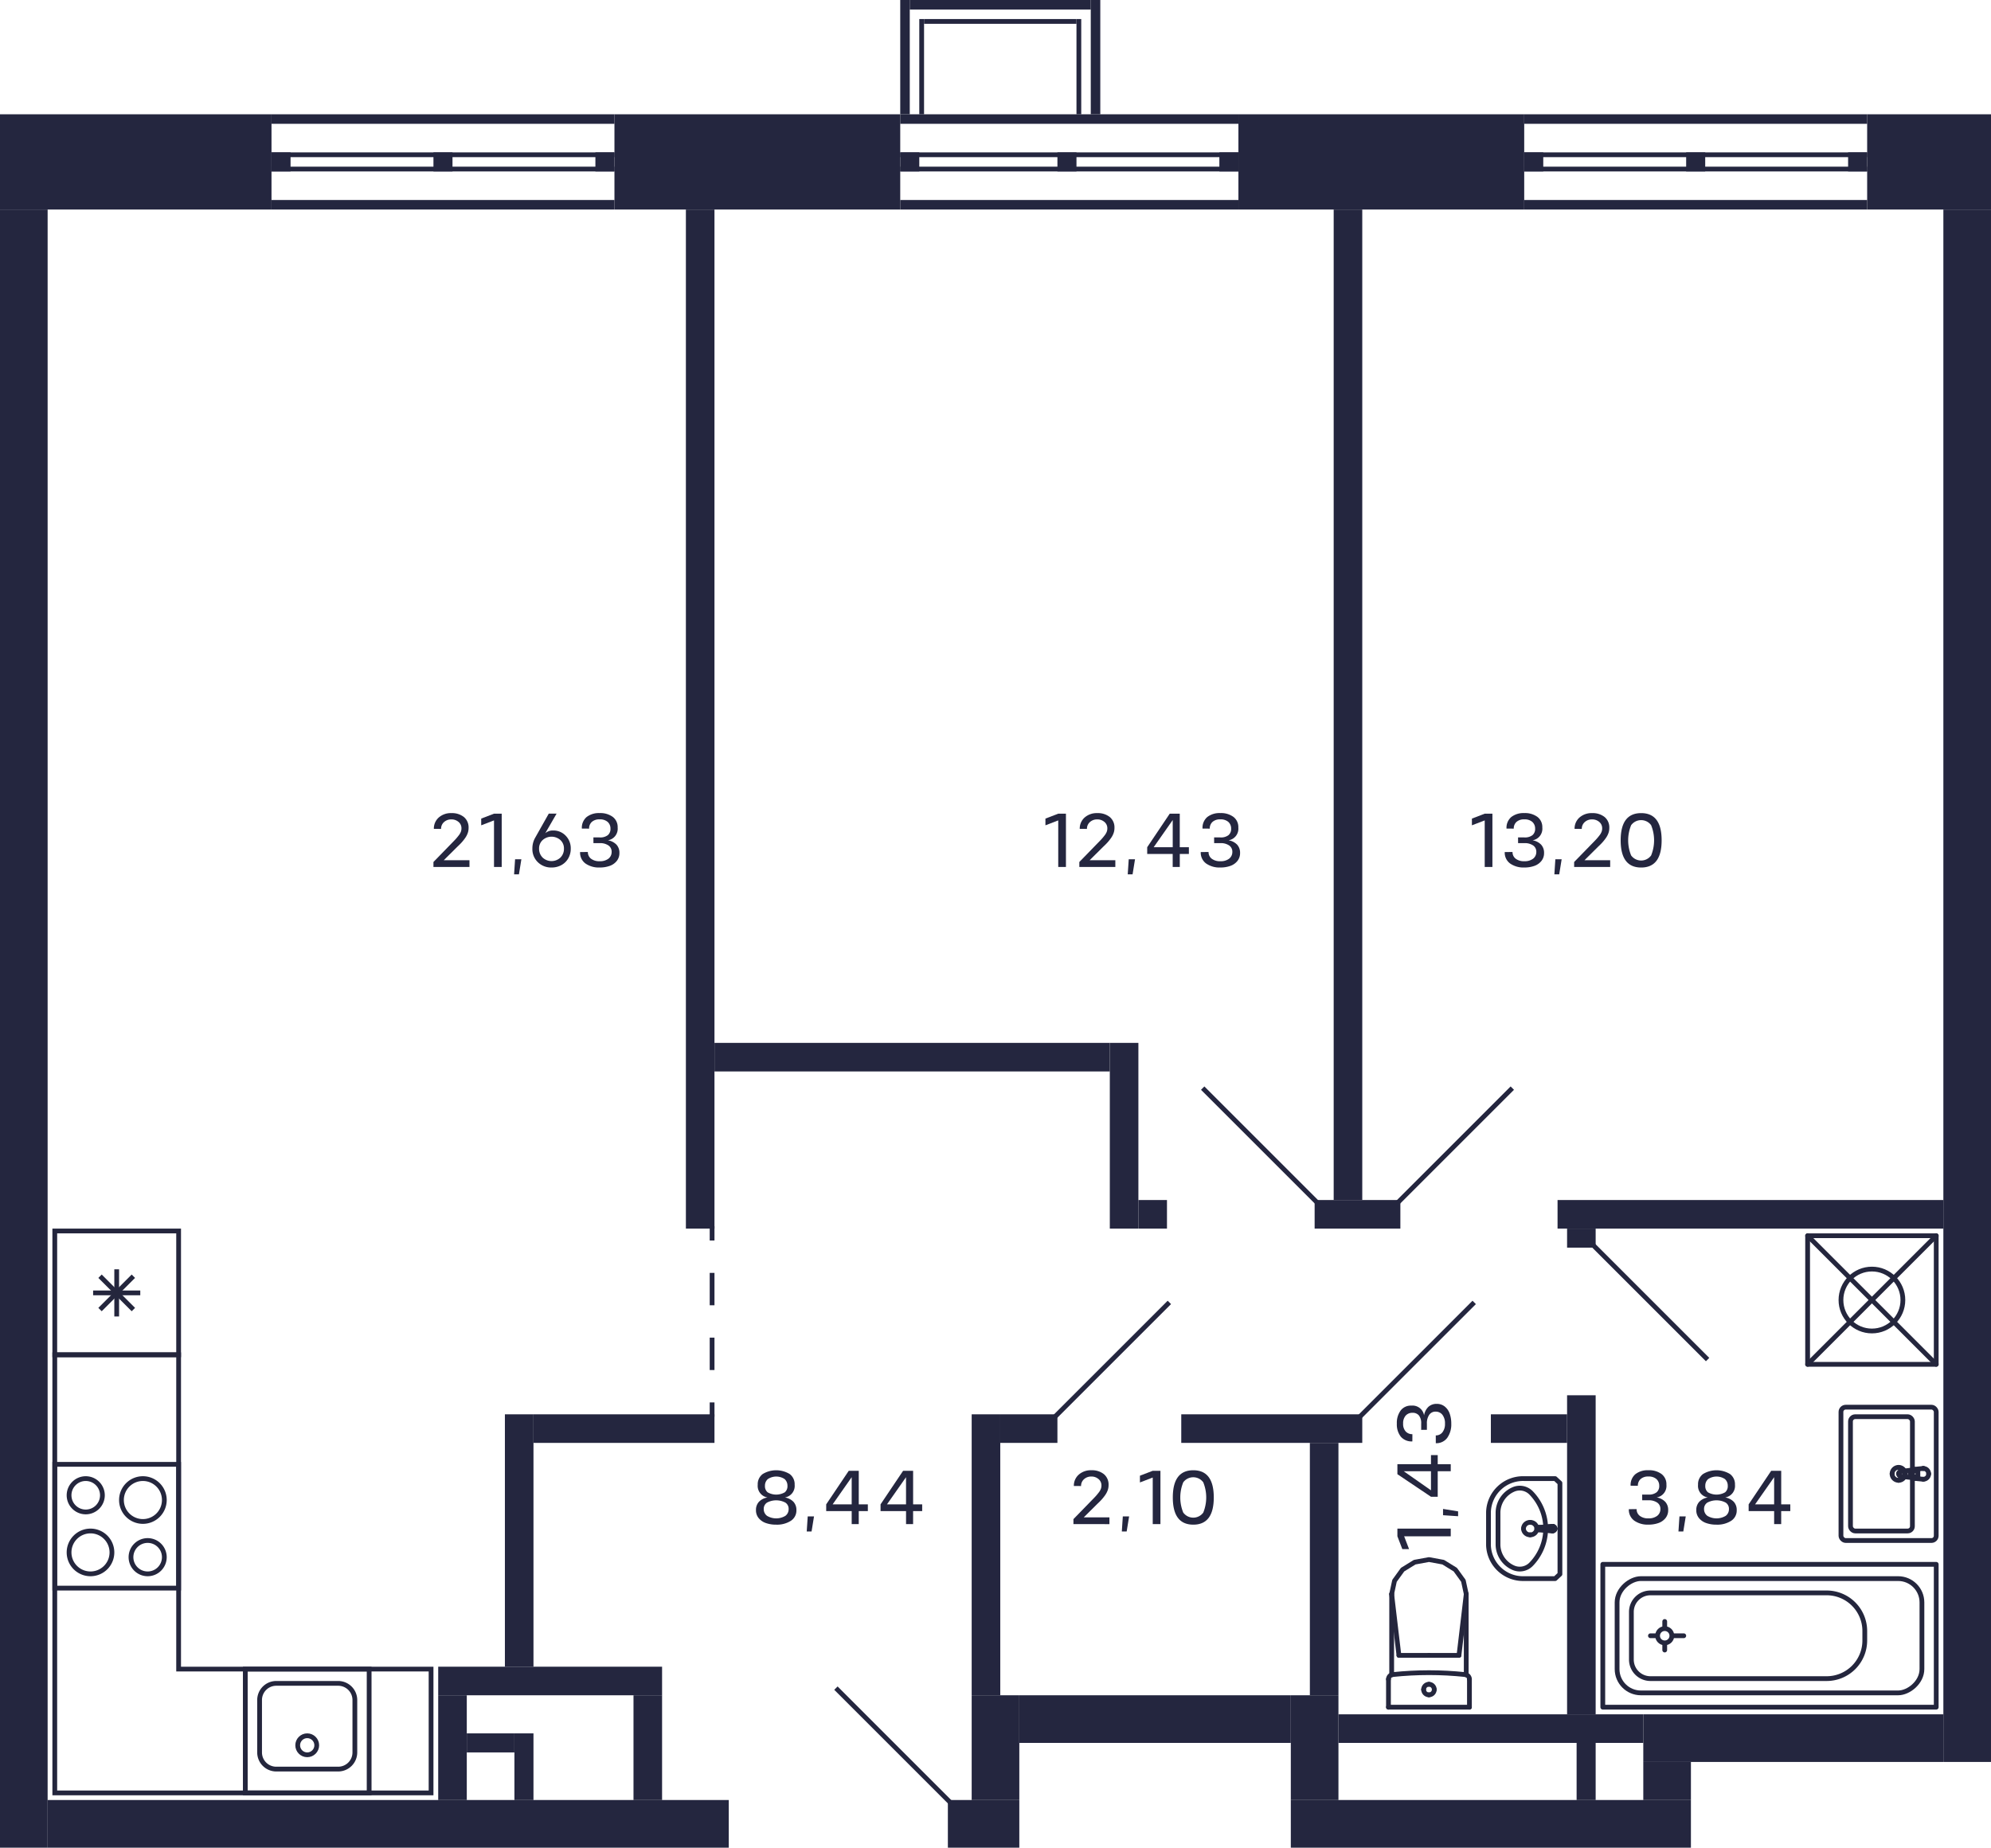
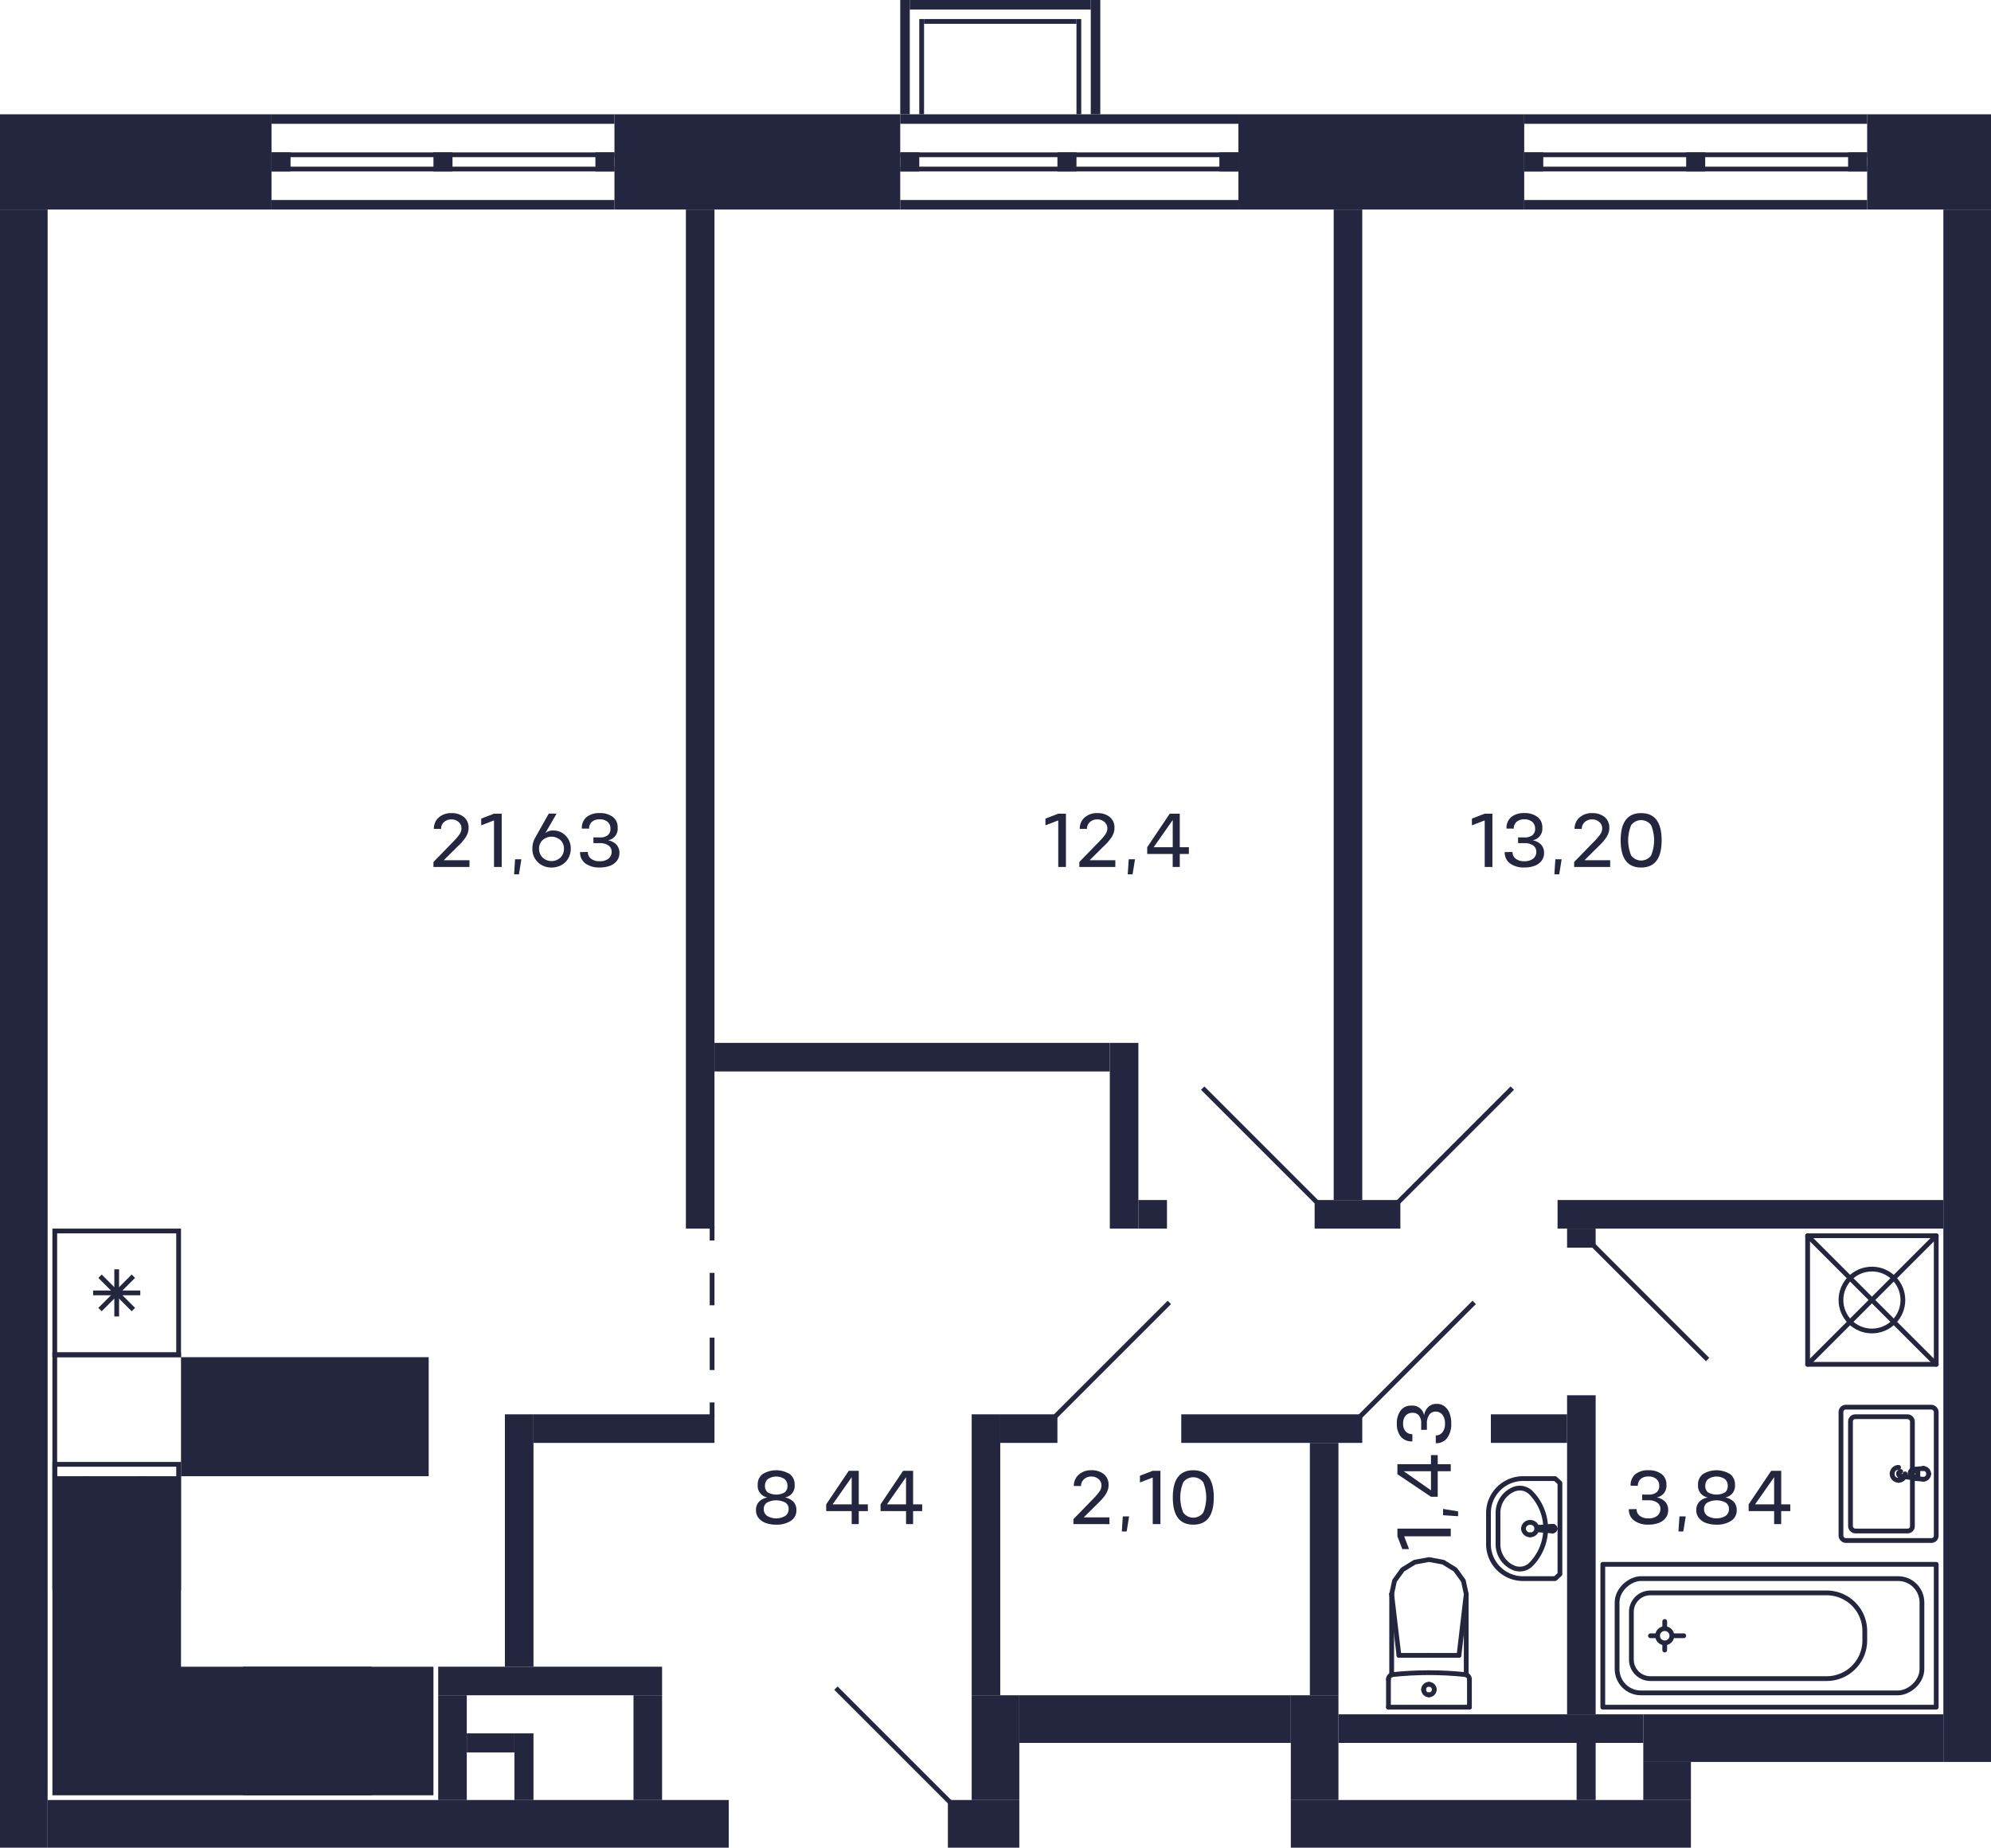
<svg xmlns="http://www.w3.org/2000/svg" width="418" height="388" viewBox="0 0 418 388">
  <title>C-2-1_25-28fl_9</title>
  <g id="Слой_2" data-name="Слой 2">
    <g id="C-2-1_25-28fl_9">
      <g id="sant">
        <g>
          <path d="M37,308v25H12V308H37m1-1H11v27H38V307Z" fill="#24263d" />
          <path d="M18,311a3,3,0,1,1-3,3,3,3,0,0,1,3-3m0-1a4,4,0,1,0,4,4,4,4,0,0,0-4-4Z" fill="#24263d" />
          <path d="M31,324a3,3,0,1,1-3,3,3,3,0,0,1,3-3m0-1a4,4,0,1,0,4,4,4,4,0,0,0-4-4Z" fill="#24263d" />
          <path d="M19,322a4,4,0,1,1-4,4,4,4,0,0,1,4-4m0-1a5,5,0,1,0,5,5,5,5,0,0,0-5-5Z" fill="#24263d" />
          <path d="M30,311a4,4,0,1,1-4,4,4,4,0,0,1,4-4m0-1a5,5,0,1,0,5,5,5,5,0,0,0-5-5Z" fill="#24263d" />
        </g>
        <g>
          <path d="M77,351v25H52V351H77m1-1H51v27H78V350Z" fill="#24263d" />
          <path d="M71,354a3,3,0,0,1,3,3v11a3,3,0,0,1-3,3H58a3,3,0,0,1-3-3V357a3,3,0,0,1,3-3H71m0-1H58a4,4,0,0,0-4,4v11a4,4,0,0,0,4,4H71a4,4,0,0,0,4-4V357a4,4,0,0,0-4-4Z" fill="#24263d" />
          <circle cx="64.5" cy="366.5" r="2" fill="none" stroke="#24263d" stroke-miterlimit="10" />
        </g>
-         <path d="M37,285v66H90v25H12V285H37m1-1H11v49h0v44H91V350H38V284Z" fill="#24263d" />
+         <path d="M37,285H90v25H12V285H37m1-1H11v49h0v44H91V350H38V284Z" fill="#24263d" />
        <g>
          <path d="M37,259v25H12V259H37m1-1H11v27H38V258Z" fill="#24263d" />
          <line x1="28" y1="268" x2="21" y2="275" fill="none" stroke="#24263d" stroke-miterlimit="10" />
          <line x1="28" y1="275" x2="21" y2="268" fill="none" stroke="#24263d" stroke-miterlimit="10" />
          <line x1="29.45" y1="271.5" x2="19.55" y2="271.5" fill="none" stroke="#24263d" stroke-miterlimit="10" />
          <line x1="24.5" y1="276.45" x2="24.5" y2="266.55" fill="none" stroke="#24263d" stroke-miterlimit="10" />
        </g>
        <g>
          <line x1="300" y1="347.617" x2="293.697" y2="347.617" fill="none" stroke="#24263d" stroke-linecap="round" stroke-linejoin="round" />
          <line x1="291.5" y1="358.5" x2="291.5" y2="352.635" fill="none" stroke="#24263d" stroke-linecap="round" stroke-linejoin="round" />
          <polyline points="292.174 334.729 292.769 331.963 294.466 329.617 297.005 328.05 300 327.5 302.995 328.05 305.534 329.617 307.231 331.963 307.826 334.729" fill="none" stroke="#24263d" stroke-linecap="round" stroke-linejoin="round" />
          <line x1="308.5" y1="358.5" x2="308.5" y2="352.635" fill="none" stroke="#24263d" stroke-linecap="round" stroke-linejoin="round" />
          <polyline points="291.5 352.635 291.516 352.455 291.565 352.282 291.645 352.12 291.752 351.976 291.884 351.853 292.036 351.756 292.203 351.689 292.379 351.653" fill="none" stroke="#24263d" stroke-linecap="round" stroke-linejoin="round" />
          <line x1="307.826" y1="351.698" x2="307.826" y2="334.729" fill="none" stroke="#24263d" stroke-linecap="round" stroke-linejoin="round" />
          <polyline points="292.379 351.653 294.279 351.478 296.182 351.353 298.088 351.278 299.996 351.252 301.903 351.277 303.809 351.352 305.712 351.477 307.612 351.652" fill="none" stroke="#24263d" stroke-linecap="round" stroke-linejoin="round" />
          <line x1="292.174" y1="334.75" x2="293.697" y2="347.617" fill="none" stroke="#24263d" stroke-linecap="round" stroke-linejoin="round" />
          <line x1="307.826" y1="334.75" x2="306.303" y2="347.617" fill="none" stroke="#24263d" stroke-linecap="round" stroke-linejoin="round" />
          <line x1="300" y1="347.617" x2="306.303" y2="347.617" fill="none" stroke="#24263d" stroke-linecap="round" stroke-linejoin="round" />
          <line x1="292.174" y1="351.689" x2="292.174" y2="334.729" fill="none" stroke="#24263d" stroke-linecap="round" stroke-linejoin="round" />
          <polyline points="307.612 351.652 307.79 351.687 307.958 351.753 308.112 351.85 308.245 351.972 308.354 352.117 308.434 352.28 308.483 352.454 308.5 352.635" fill="none" stroke="#24263d" stroke-linecap="round" stroke-linejoin="round" />
          <line x1="291.5" y1="358.5" x2="308.5" y2="358.5" fill="none" stroke="#24263d" stroke-linecap="round" stroke-linejoin="round" />
          <path d="M300,353.691a1.113,1.113,0,0,1,1.118,1.108" fill="none" stroke="#24263d" stroke-linecap="round" stroke-linejoin="round" />
          <path d="M298.882,354.8A1.113,1.113,0,0,1,300,353.691" fill="none" stroke="#24263d" stroke-linecap="round" stroke-linejoin="round" />
          <path d="M300,355.906a1.112,1.112,0,0,1-1.118-1.107" fill="none" stroke="#24263d" stroke-linecap="round" stroke-linejoin="round" />
          <path d="M301.118,354.8A1.112,1.112,0,0,1,300,355.906" fill="none" stroke="#24263d" stroke-linecap="round" stroke-linejoin="round" />
        </g>
        <g>
          <rect x="379.5" y="259.5" width="27" height="27" fill="none" stroke="#24263d" stroke-linecap="round" stroke-linejoin="round" transform="translate(786 546) rotate(180)" />
          <circle cx="393" cy="273" r="6.5" fill="none" stroke="#24263d" stroke-linecap="round" stroke-linejoin="round" />
          <line x1="406.5" y1="286.5" x2="379.5" y2="259.5" fill="none" stroke="#24263d" stroke-linecap="round" stroke-linejoin="round" />
          <line x1="406.5" y1="259.5" x2="379.5" y2="286.5" fill="none" stroke="#24263d" stroke-linecap="round" stroke-linejoin="round" />
        </g>
        <g>
          <circle cx="349.5" cy="343.5" r="1.5" fill="none" stroke="#24263d" stroke-linecap="round" stroke-linejoin="round" />
          <rect x="356.5" y="308.5" width="30" height="70" fill="none" stroke="#24263d" stroke-linecap="round" stroke-linejoin="round" transform="translate(715 -28) rotate(90)" />
          <line x1="347.5" y1="343.5" x2="346.5" y2="343.5" fill="none" stroke="#24263d" stroke-linecap="round" stroke-linejoin="round" />
          <line x1="351.5" y1="343.5" x2="353.5" y2="343.5" fill="none" stroke="#24263d" stroke-linecap="round" stroke-linejoin="round" />
          <line x1="349.5" y1="345.5" x2="349.5" y2="346.5" fill="none" stroke="#24263d" stroke-linecap="round" stroke-linejoin="round" />
          <line x1="349.5" y1="341.5" x2="349.5" y2="340.5" fill="none" stroke="#24263d" stroke-linecap="round" stroke-linejoin="round" />
          <rect x="359.5" y="311.5" width="24" height="64" rx="5" fill="none" stroke="#24263d" stroke-linecap="round" stroke-linejoin="round" transform="translate(715 -28) rotate(90)" />
          <path d="M366,319h2a8,8,0,0,1,8,8v37a4,4,0,0,1-4,4H362a4,4,0,0,1-4-4V327A8,8,0,0,1,366,319Z" transform="translate(710.5 -23.5) rotate(90)" fill="none" stroke="#24263d" stroke-linecap="round" stroke-linejoin="round" />
        </g>
        <g>
          <line x1="325.948" y1="321.472" x2="323.04" y2="321.23" fill="none" stroke="#24263d" stroke-linecap="round" stroke-linejoin="round" />
          <path d="M326.038,320.536a.538.538,0,0,0-.179,0" fill="none" stroke="#24263d" stroke-linecap="round" stroke-linejoin="round" />
          <path d="M326.446,321.083a.476.476,0,0,0-.408-.547" fill="none" stroke="#24263d" stroke-linecap="round" stroke-linejoin="round" />
          <path d="M325.859,321.464a.5.5,0,0,0,.587-.381" fill="none" stroke="#24263d" stroke-linecap="round" stroke-linejoin="round" />
          <path d="M319.85,321a1.356,1.356,0,0,0,1.4,1.307" fill="none" stroke="#24263d" stroke-linecap="round" stroke-linejoin="round" />
          <path d="M321.25,319.693a1.356,1.356,0,0,0-1.4,1.307" fill="none" stroke="#24263d" stroke-linecap="round" stroke-linejoin="round" />
          <path d="M322.65,321a1.356,1.356,0,0,0-1.4-1.307" fill="none" stroke="#24263d" stroke-linecap="round" stroke-linejoin="round" />
          <path d="M321.25,322.307a1.356,1.356,0,0,0,1.4-1.307" fill="none" stroke="#24263d" stroke-linecap="round" stroke-linejoin="round" />
          <path d="M322.882,321c0,.127.071.23.158.23" fill="none" stroke="#24263d" stroke-linecap="round" stroke-linejoin="round" />
          <path d="M323.04,320.77c-.087,0-.158.1-.158.23" fill="none" stroke="#24263d" stroke-linecap="round" stroke-linejoin="round" />
          <line x1="325.948" y1="320.528" x2="323.04" y2="320.77" fill="none" stroke="#24263d" stroke-linecap="round" stroke-linejoin="round" />
          <line x1="325.948" y1="320.528" x2="323.04" y2="320.77" fill="none" stroke="#24263d" stroke-linecap="round" stroke-linejoin="round" />
          <path d="M322.907,321.106a.26.26,0,0,0,.133.124" fill="none" stroke="#24263d" stroke-linecap="round" stroke-linejoin="round" />
          <path d="M323.04,320.77a.247.247,0,0,0-.133.336" fill="none" stroke="#24263d" stroke-linecap="round" stroke-linejoin="round" />
          <polyline points="323.04 321.23 325.859 321.464 325.948 321.472" fill="none" stroke="#24263d" stroke-linecap="round" stroke-linejoin="round" />
          <path d="M325.948,320.528a.535.535,0,0,0-.089.008" fill="none" stroke="#24263d" stroke-linecap="round" stroke-linejoin="round" />
          <path d="M326.454,321a.491.491,0,0,0-.506-.472" fill="none" stroke="#24263d" stroke-linecap="round" stroke-linejoin="round" />
          <path d="M325.948,321.472a.491.491,0,0,0,.506-.472" fill="none" stroke="#24263d" stroke-linecap="round" stroke-linejoin="round" />
          <path d="M312.5,324.5a7.263,7.263,0,0,0,7.5,7h6.5l1-.933V311.433l-1-.933H320a7.263,7.263,0,0,0-7.5,7h0Z" fill="none" stroke="#24263d" stroke-linecap="round" stroke-linejoin="round" />
          <path d="M324.5,320.64a10.8,10.8,0,0,0-3.063-7.147,3.328,3.328,0,0,0-3.758-.692,5.354,5.354,0,0,0-3.179,4.847v6.7a5.354,5.354,0,0,0,3.179,4.847,3.328,3.328,0,0,0,3.758-.692,10.8,10.8,0,0,0,3.063-7.147Z" fill="none" stroke="#24263d" stroke-linecap="round" stroke-linejoin="round" />
        </g>
        <g>
          <g>
            <path d="M401.876,310.452a.934.934,0,0,1-.431-.148" fill="none" stroke="#24263d" stroke-linecap="round" stroke-linejoin="round" />
            <line x1="401.876" y1="310.452" x2="403.779" y2="310.634" fill="none" stroke="#24263d" stroke-linecap="round" stroke-linejoin="round" />
            <path d="M401.158,308.982a.955.955,0,0,1,.287-.286" fill="none" stroke="#24263d" stroke-linecap="round" stroke-linejoin="round" />
            <path d="M401.445,310.3a.956.956,0,0,1-.287-1.322" fill="none" stroke="#24263d" stroke-linecap="round" stroke-linejoin="round" />
            <path d="M401.358,309.5a.617.617,0,0,1,.617-.617" fill="none" stroke="#24263d" stroke-linecap="round" stroke-linejoin="round" />
            <path d="M401.975,310.117a.617.617,0,0,1-.617-.617" fill="none" stroke="#24263d" stroke-linecap="round" stroke-linejoin="round" />
            <polyline points="401.975 308.883 402.649 308.883 402.649 310.117" fill="none" stroke="#24263d" stroke-linecap="round" stroke-linejoin="round" />
            <line x1="402.649" y1="310.117" x2="401.975" y2="310.117" fill="none" stroke="#24263d" stroke-linecap="round" stroke-linejoin="round" />
            <path d="M404.913,309.5a1.134,1.134,0,0,1-1.134,1.134" fill="none" stroke="#24263d" stroke-linecap="round" stroke-linejoin="round" />
            <path d="M403.779,308.366a1.134,1.134,0,0,1,1.134,1.134" fill="none" stroke="#24263d" stroke-linecap="round" stroke-linejoin="round" />
            <path d="M398.6,309.437a.507.507,0,0,1,.441-.44" fill="none" stroke="#24263d" stroke-linecap="round" stroke-linejoin="round" />
            <path d="M399.044,310a.508.508,0,0,1-.441-.566" fill="none" stroke="#24263d" stroke-linecap="round" stroke-linejoin="round" />
-             <line x1="401.445" y1="308.696" x2="399.044" y2="308.997" fill="none" stroke="#24263d" stroke-linecap="round" stroke-linejoin="round" />
            <path d="M401.445,308.7a.934.934,0,0,1,.431-.148" fill="none" stroke="#24263d" stroke-linecap="round" stroke-linejoin="round" />
            <line x1="403.779" y1="308.366" x2="401.876" y2="308.548" fill="none" stroke="#24263d" stroke-linecap="round" stroke-linejoin="round" />
            <line x1="399.044" y1="310.003" x2="401.445" y2="310.304" fill="none" stroke="#24263d" stroke-linecap="round" stroke-linejoin="round" />
            <line x1="401.876" y1="310.452" x2="401.876" y2="310.452" fill="none" stroke="#24263d" stroke-linecap="round" stroke-linejoin="round" />
            <line x1="399.044" y1="310.003" x2="399.044" y2="310.003" fill="none" stroke="#24263d" stroke-linecap="round" stroke-linejoin="round" />
            <line x1="401.445" y1="308.696" x2="401.445" y2="308.696" fill="none" stroke="#24263d" stroke-linecap="round" stroke-linejoin="round" />
            <line x1="403.779" y1="308.366" x2="403.779" y2="308.366" fill="none" stroke="#24263d" stroke-linecap="round" stroke-linejoin="round" />
            <path d="M398.6,310.861a1.361,1.361,0,0,1-1.36-1.361" fill="none" stroke="#24263d" stroke-linecap="round" stroke-linejoin="round" />
            <path d="M399.96,309.5a1.361,1.361,0,0,1-1.361,1.361" fill="none" stroke="#24263d" stroke-linecap="round" stroke-linejoin="round" />
-             <path d="M398.6,308.139a1.361,1.361,0,0,1,1.361,1.361" fill="none" stroke="#24263d" stroke-linecap="round" stroke-linejoin="round" />
            <path d="M397.239,309.5a1.36,1.36,0,0,1,1.36-1.361" fill="none" stroke="#24263d" stroke-linecap="round" stroke-linejoin="round" />
          </g>
          <rect x="386.5" y="295.5" width="20" height="28" rx="1" fill="none" stroke="#24263d" stroke-linecap="round" stroke-linejoin="round" />
          <rect x="388.5" y="297.5" width="13" height="24" rx="1" fill="none" stroke="#24263d" stroke-linecap="round" stroke-linejoin="round" />
        </g>
      </g>
      <g id="d">
        <line x1="334.5" y1="261.5" x2="358.5" y2="285.5" fill="none" stroke="#24263f" stroke-miterlimit="10" />
        <line x1="276.5" y1="252.5" x2="252.5" y2="228.5" fill="none" stroke="#24263f" stroke-miterlimit="10" />
        <line x1="293.5" y1="252.5" x2="317.5" y2="228.5" fill="none" stroke="#24263f" stroke-miterlimit="10" />
        <line x1="245.5" y1="273.5" x2="221.5" y2="297.5" fill="none" stroke="#24263f" stroke-miterlimit="10" />
        <line x1="309.5" y1="273.5" x2="285.5" y2="297.5" fill="none" stroke="#24263f" stroke-miterlimit="10" />
        <line x1="175.5" y1="354.5" x2="199.5" y2="378.5" fill="none" stroke="#24263f" stroke-miterlimit="10" />
        <g>
          <line x1="149.5" y1="297.5" x2="149.5" y2="294.5" fill="none" stroke="#24263f" stroke-miterlimit="10" />
          <line x1="149.5" y1="287.7" x2="149.5" y2="263.9" fill="none" stroke="#24263f" stroke-miterlimit="10" stroke-dasharray="6.8 6.8" />
          <line x1="149.5" y1="260.5" x2="149.5" y2="257.5" fill="none" stroke="#24263f" stroke-miterlimit="10" />
        </g>
      </g>
      <g id="s">
        <rect x="260" y="24" width="60" height="20" fill="#24263f" />
        <rect x="18.5" y="5.5" width="20" height="57" transform="translate(62.5 5.5) rotate(90)" fill="#24263f" />
        <rect x="201.5" y="375.5" width="10" height="15" transform="translate(-176.5 589.5) rotate(-90)" fill="#24263f" />
        <rect x="308" y="341" width="10" height="84" transform="translate(-70 696) rotate(-90)" fill="#24263f" />
        <rect x="408" y="44" width="10" height="326" fill="#24263f" />
        <rect x="395" y="21" width="20" height="26" transform="translate(439 -371) rotate(90)" fill="#24263f" />
        <rect x="355" y="-11" width="2" height="72" transform="translate(381 -331) rotate(90)" fill="#24263f" />
        <rect x="355" y="7" width="2" height="72" transform="translate(399 -313) rotate(90)" fill="#24263f" />
        <rect x="355.5" y="-3.5" width="1" height="72" transform="translate(388.5 -323.5) rotate(90)" fill="#24263f" />
        <rect x="355.5" y="-0.5" width="1" height="72" transform="translate(391.5 -320.5) rotate(90)" fill="#24263f" />
        <rect x="149" y="4" width="20" height="60" transform="translate(193 -125) rotate(90)" fill="#24263f" />
        <rect x="204" y="297" width="6" height="59" fill="#24263f" />
        <rect x="133" y="356" width="6" height="22" fill="#24263f" />
        <rect x="106" y="297" width="6" height="53" fill="#24263f" />
        <rect x="248" y="297" width="38" height="6" transform="translate(534 600) rotate(180)" fill="#24263f" />
        <rect x="313" y="297" width="16" height="6" transform="translate(642 600) rotate(180)" fill="#24263f" />
        <rect x="275" y="303" width="6" height="53" transform="translate(556 659) rotate(180)" fill="#24263f" />
        <rect x="329" y="293" width="6" height="67" transform="translate(664 653) rotate(180)" fill="#24263f" />
        <rect y="44" width="10" height="344" transform="translate(10 432) rotate(180)" fill="#24263f" />
        <rect x="76.5" y="311.5" width="10" height="143" transform="translate(-301.5 464.5) rotate(-90)" fill="#24263f" />
        <rect x="280" y="44" width="6" height="208" fill="#24263f" />
        <rect x="276" y="252" width="18" height="6" fill="#24263f" />
        <rect x="150" y="219" width="83" height="6" fill="#24263f" />
        <rect x="327" y="252" width="81" height="6" fill="#24263f" />
        <rect x="144" y="44" width="6" height="214" fill="#24263f" />
        <rect x="92" y="-11" width="2" height="72" transform="translate(118 -68) rotate(90)" fill="#24263f" />
        <rect x="92" y="7" width="2" height="72" transform="translate(136 -50) rotate(90)" fill="#24263f" />
        <rect x="92.5" y="-3.5" width="1" height="72" transform="translate(125.5 -60.5) rotate(90)" fill="#24263f" />
        <rect x="92.5" y="-0.5" width="1" height="72" transform="translate(128.5 -57.5) rotate(90)" fill="#24263f" />
        <rect x="223.5" y="-10.5" width="2" height="71" transform="translate(249.5 -199.5) rotate(90)" fill="#24263f" />
        <rect x="223.5" y="7.5" width="2" height="71" transform="translate(267.5 -181.5) rotate(90)" fill="#24263f" />
        <rect x="224" y="-3" width="1" height="71" transform="translate(257 -192) rotate(90)" fill="#24263f" />
        <rect x="224" width="1" height="71" transform="translate(260 -189) rotate(90)" fill="#24263f" />
        <rect x="233" y="219" width="6" height="39" fill="#24263f" />
        <rect x="239" y="252" width="6" height="6" fill="#24263f" />
        <rect x="209" y="-18" width="2" height="38" transform="translate(209 211) rotate(-90)" fill="#24263f" />
        <rect x="189" width="2" height="24" fill="#24263f" />
        <rect x="229" width="2" height="24" fill="#24263f" />
        <rect x="193" y="4" width="1" height="20" fill="#24263f" />
        <rect x="226" y="4" width="1" height="20" fill="#24263f" />
        <rect x="194" y="4" width="32" height="1" fill="#24263f" />
        <rect x="329" y="258" width="6" height="4" fill="#24263f" />
        <rect x="210" y="297" width="12" height="6" fill="#24263f" />
        <rect x="345" y="360" width="63" height="10" fill="#24263f" />
        <rect x="92" y="356" width="6" height="22" transform="translate(190 734) rotate(180)" fill="#24263f" />
        <rect x="345" y="370" width="10" height="8" transform="translate(700 748) rotate(180)" fill="#24263f" />
        <rect x="92" y="350" width="47" height="6" fill="#24263f" />
        <rect x="108" y="364" width="4" height="14" transform="translate(220 742) rotate(180)" fill="#24263f" />
        <rect x="281" y="360" width="64" height="6" fill="#24263f" />
        <rect x="331" y="366" width="4" height="12" transform="translate(666 744) rotate(180)" fill="#24263f" />
        <rect x="112" y="297" width="38" height="6" fill="#24263f" />
        <rect x="256" y="32" width="4" height="4" transform="translate(516 68) rotate(180)" fill="#24263f" />
        <rect x="189" y="32" width="4" height="4" transform="translate(382 68) rotate(180)" fill="#24263f" />
        <rect x="222" y="32" width="4" height="4" transform="translate(448 68) rotate(180)" fill="#24263f" />
        <rect x="125" y="32" width="4" height="4" transform="translate(254 68) rotate(180)" fill="#24263f" />
        <rect x="57" y="32" width="4" height="4" transform="translate(118 68) rotate(180)" fill="#24263f" />
        <rect x="91" y="32" width="4" height="4" transform="translate(186 68) rotate(180)" fill="#24263f" />
        <rect x="320" y="32" width="4" height="4" fill="#24263f" />
        <rect x="388" y="32" width="4" height="4" fill="#24263f" />
        <rect x="354" y="32" width="4" height="4" fill="#24263f" />
        <rect x="98" y="364" width="10" height="4" fill="#24263f" />
        <rect x="271" y="356" width="10" height="22" fill="#24263f" />
        <rect x="204" y="356" width="10" height="22" fill="#24263f" />
        <rect x="214" y="356" width="57" height="10" fill="#24263f" />
      </g>
      <g id="t">
        <g>
          <path d="M225.363,320.059v-1.048l3.712-3.816q.632-.641.936-.972t.648-.781a3,3,0,0,0,.467-.8,2.043,2.043,0,0,0,.117-.728,1.7,1.7,0,0,0-.617-1.32,2.223,2.223,0,0,0-1.511-.529,2.2,2.2,0,0,0-1.528.557,1.866,1.866,0,0,0-.624,1.436l-1.512-.008a3.073,3.073,0,0,1,1.032-2.388,3.82,3.82,0,0,1,2.648-.916,3.982,3.982,0,0,1,2.616.812,2.827,2.827,0,0,1,.992,2.292,3.166,3.166,0,0,1-.18,1.091A4.218,4.218,0,0,1,232,314a10.169,10.169,0,0,1-.728.912q-.36.4-.88.883l-2.873,2.849h5.4v1.416Z" fill="#24263f" />
          <path d="M235.73,318.442h1.321l-.512,3.161h-1.017Z" fill="#24263f" />
          <path d="M243.627,320.059h-1.616v-9.785l-2.688,1.033v-1.416l2.688-1.033h1.616Z" fill="#24263f" />
          <path d="M254.826,314.458q0,5.713-4.3,5.712t-4.3-5.712q0-5.712,4.3-5.711T254.826,314.458Zm-6.4,3.181a2.6,2.6,0,0,0,4.192,0,8.44,8.44,0,0,0,0-6.36,2.606,2.606,0,0,0-4.2,0,8.415,8.415,0,0,0,0,6.36Z" fill="#24263f" />
        </g>
        <g>
          <path d="M91,182.063v-1.048l3.712-3.816q.631-.641.936-.972c.2-.221.418-.481.648-.78a3.04,3.04,0,0,0,.468-.8,2.039,2.039,0,0,0,.116-.728,1.7,1.7,0,0,0-.616-1.32,2.226,2.226,0,0,0-1.512-.528,2.2,2.2,0,0,0-1.528.556,1.869,1.869,0,0,0-.624,1.436l-1.512-.008a3.076,3.076,0,0,1,1.032-2.388,3.82,3.82,0,0,1,2.648-.916,3.982,3.982,0,0,1,2.616.812,2.824,2.824,0,0,1,.992,2.292,3.175,3.175,0,0,1-.18,1.092A4.229,4.229,0,0,1,97.643,176a10.028,10.028,0,0,1-.728.912q-.36.4-.88.884l-2.872,2.848h5.4v1.416Z" fill="#24263f" />
          <path d="M105.331,182.063h-1.616v-9.784l-2.688,1.032V171.9l2.688-1.032h1.616Z" fill="#24263f" />
          <path d="M108.139,180.447h1.32l-.512,3.16h-1.016Z" fill="#24263f" />
          <path d="M116.123,174.4a3.536,3.536,0,0,1,2.639,1.092,3.746,3.746,0,0,1,1.065,2.724,3.992,3.992,0,0,1-.529,2.044,3.706,3.706,0,0,1-1.447,1.412,4.212,4.212,0,0,1-2.057.5,3.963,3.963,0,0,1-2.876-1.116,3.8,3.8,0,0,1-1.147-2.844,4.553,4.553,0,0,1,.551-2.232l2.888-5.12h1.641l-2.376,4.112A2.367,2.367,0,0,1,116.123,174.4Zm-2.2,5.692a2.75,2.75,0,0,0,3.732,0,2.573,2.573,0,0,0,.744-1.864,2.378,2.378,0,0,0-.735-1.812,2.807,2.807,0,0,0-3.745,0,2.371,2.371,0,0,0-.744,1.812A2.576,2.576,0,0,0,113.926,180.091Z" fill="#24263f" />
          <path d="M123.418,178.919a1.72,1.72,0,0,0,.656,1.4,2.8,2.8,0,0,0,1.816.532,2.881,2.881,0,0,0,1.844-.528,1.749,1.749,0,0,0,.676-1.4,1.573,1.573,0,0,0-.648-1.368,3.083,3.083,0,0,0-1.872-.5h-1.3l-.008-1.2h1.312a2.575,2.575,0,0,0,1.724-.484,1.7,1.7,0,0,0,.548-1.372,1.852,1.852,0,0,0-.6-1.412,2.423,2.423,0,0,0-1.672-.524,2.316,2.316,0,0,0-1.644.536,1.841,1.841,0,0,0-.572,1.408l-1.52-.008a2.966,2.966,0,0,1,1-2.428,4.167,4.167,0,0,1,2.732-.828,4.389,4.389,0,0,1,2.756.8,2.673,2.673,0,0,1,1.028,2.244,2.458,2.458,0,0,1-2.048,2.672,3.213,3.213,0,0,1,1.8.916,2.5,2.5,0,0,1,.616,1.756,2.6,2.6,0,0,1-.552,1.66,3.263,3.263,0,0,1-1.48,1.04,6.127,6.127,0,0,1-2.12.34,4.889,4.889,0,0,1-2.968-.836,2.811,2.811,0,0,1-1.136-2.412Z" fill="#24263f" />
        </g>
        <g>
          <path d="M343.6,316.915a1.717,1.717,0,0,0,.656,1.4,2.8,2.8,0,0,0,1.816.533,2.886,2.886,0,0,0,1.845-.528,1.749,1.749,0,0,0,.675-1.4,1.57,1.57,0,0,0-.648-1.367,3.076,3.076,0,0,0-1.872-.5h-1.3l-.008-1.2h1.312a2.581,2.581,0,0,0,1.724-.483,1.7,1.7,0,0,0,.548-1.373,1.848,1.848,0,0,0-.6-1.411,2.418,2.418,0,0,0-1.672-.525,2.314,2.314,0,0,0-1.644.537,1.839,1.839,0,0,0-.572,1.408l-1.52-.009a2.964,2.964,0,0,1,1-2.427,4.162,4.162,0,0,1,2.732-.828,4.389,4.389,0,0,1,2.756.795,2.674,2.674,0,0,1,1.028,2.245,2.457,2.457,0,0,1-2.048,2.671,3.22,3.22,0,0,1,1.8.917,2.5,2.5,0,0,1,.616,1.755,2.6,2.6,0,0,1-.552,1.661,3.27,3.27,0,0,1-1.48,1.04,6.151,6.151,0,0,1-2.12.339,4.877,4.877,0,0,1-2.967-.836,2.81,2.81,0,0,1-1.137-2.412Z" fill="#24263f" />
          <path d="M352.591,318.442h1.321L353.4,321.6h-1.016Z" fill="#24263f" />
          <path d="M362.2,314.458a3.227,3.227,0,0,1,1.8.917,2.506,2.506,0,0,1,.615,1.755,2.557,2.557,0,0,1-1.179,2.241,5.355,5.355,0,0,1-3.061.8,6.387,6.387,0,0,1-2.18-.343,3.358,3.358,0,0,1-1.507-1.04,2.558,2.558,0,0,1-.561-1.657,2.5,2.5,0,0,1,.617-1.755,3.228,3.228,0,0,1,1.807-.917,2.458,2.458,0,0,1-2.055-2.671,2.651,2.651,0,0,1,1.044-2.248,5.459,5.459,0,0,1,5.664,0,2.656,2.656,0,0,1,1.044,2.248A2.457,2.457,0,0,1,362.2,314.458Zm-3.744,3.865a3.753,3.753,0,0,0,3.839,0,1.7,1.7,0,0,0,.688-1.4,1.555,1.555,0,0,0-.664-1.371,4.094,4.094,0,0,0-3.892,0,1.558,1.558,0,0,0-.668,1.371A1.729,1.729,0,0,0,358.456,318.323Zm.115-4.948a3.612,3.612,0,0,0,3.609,0,1.657,1.657,0,0,0,.555-1.373,1.828,1.828,0,0,0-.611-1.416,3.182,3.182,0,0,0-3.5.009,1.8,1.8,0,0,0-.608,1.407A1.657,1.657,0,0,0,358.571,313.375Z" fill="#24263f" />
          <path d="M375.863,315.907v1.416h-1.912v2.736h-1.48v-2.736h-5.352v-1.416l4.736-7.049h2.1v7.049Zm-7.392,0h4V310.2Z" fill="#24263f" />
        </g>
        <g>
          <path d="M304.577,321v1.616h-9.785l1.033,2.688h-1.416l-1.033-2.688V321Z" fill="#24263f" />
          <path d="M302.96,318.188v-1.32l3.161.512V318.4Z" fill="#24263f" />
          <path d="M300.425,305.565h1.416v1.912h2.736v1.48h-2.736v5.352h-1.416l-7.049-4.736v-2.1h7.049Zm0,7.392v-4h-5.712Z" fill="#24263f" />
          <path d="M301.433,301.429a1.715,1.715,0,0,0,1.4-.657,2.8,2.8,0,0,0,.533-1.815,2.884,2.884,0,0,0-.528-1.845,1.746,1.746,0,0,0-1.4-.675,1.572,1.572,0,0,0-1.367.647,3.078,3.078,0,0,0-.5,1.873v1.3l-1.2.008v-1.312a2.586,2.586,0,0,0-.483-1.725,1.7,1.7,0,0,0-1.372-.547,1.849,1.849,0,0,0-1.412.6,2.417,2.417,0,0,0-.525,1.672,2.315,2.315,0,0,0,.537,1.644,1.839,1.839,0,0,0,1.408.571l-.008,1.52a2.963,2.963,0,0,1-2.428-1,4.165,4.165,0,0,1-.828-2.731,4.383,4.383,0,0,1,.8-2.756,2.671,2.671,0,0,1,2.244-1.029,2.458,2.458,0,0,1,2.672,2.049,3.219,3.219,0,0,1,.916-1.8,2.506,2.506,0,0,1,1.755-.615,2.6,2.6,0,0,1,1.661.551,3.281,3.281,0,0,1,1.04,1.48,6.161,6.161,0,0,1,.339,2.121,4.885,4.885,0,0,1-.835,2.967,2.813,2.813,0,0,1-2.413,1.137Z" fill="#24263f" />
        </g>
        <g>
          <path d="M313.324,182.063h-1.616v-9.784l-2.688,1.032V171.9l2.688-1.032h1.616Z" fill="#24263f" />
          <path d="M317.547,178.919a1.719,1.719,0,0,0,.657,1.4,2.8,2.8,0,0,0,1.816.532,2.883,2.883,0,0,0,1.844-.528,1.749,1.749,0,0,0,.676-1.4,1.578,1.578,0,0,0-.648-1.368,3.083,3.083,0,0,0-1.872-.5h-1.305l-.007-1.2h1.312a2.579,2.579,0,0,0,1.724-.484,1.7,1.7,0,0,0,.548-1.372,1.849,1.849,0,0,0-.6-1.412,2.42,2.42,0,0,0-1.671-.524,2.321,2.321,0,0,0-1.645.536,1.84,1.84,0,0,0-.571,1.408l-1.52-.008a2.963,2.963,0,0,1,1-2.428,4.166,4.166,0,0,1,2.732-.828,4.388,4.388,0,0,1,2.755.8,2.674,2.674,0,0,1,1.029,2.244,2.458,2.458,0,0,1-2.049,2.672,3.219,3.219,0,0,1,1.8.916,2.509,2.509,0,0,1,.615,1.756,2.6,2.6,0,0,1-.551,1.66,3.274,3.274,0,0,1-1.48,1.04,6.135,6.135,0,0,1-2.12.34,4.886,4.886,0,0,1-2.968-.836,2.809,2.809,0,0,1-1.136-2.412Z" fill="#24263f" />
          <path d="M326.54,180.447h1.32l-.512,3.16h-1.016Z" fill="#24263f" />
          <path d="M330.483,182.063v-1.048L334.2,177.2q.633-.641.936-.972t.648-.78a2.986,2.986,0,0,0,.468-.8,2.017,2.017,0,0,0,.116-.728,1.7,1.7,0,0,0-.616-1.32,2.223,2.223,0,0,0-1.512-.528,2.191,2.191,0,0,0-1.527.556,1.867,1.867,0,0,0-.625,1.436l-1.512-.008a3.077,3.077,0,0,1,1.033-2.388,3.816,3.816,0,0,1,2.647-.916,3.982,3.982,0,0,1,2.616.812,2.824,2.824,0,0,1,.992,2.292,3.128,3.128,0,0,1-.18,1.092,4.192,4.192,0,0,1-.555,1.056,10.2,10.2,0,0,1-.728.912q-.362.4-.881.884l-2.872,2.848h5.4v1.416Z" fill="#24263f" />
          <path d="M348.852,176.463q0,5.712-4.3,5.712t-4.3-5.712q0-5.712,4.3-5.712T348.852,176.463Zm-6.4,3.18a2.6,2.6,0,0,0,4.192,0,8.434,8.434,0,0,0,0-6.36,2.605,2.605,0,0,0-4.195,0,8.415,8.415,0,0,0,0,6.36Z" fill="#24263f" />
        </g>
        <g>
          <path d="M164.785,314.458a3.227,3.227,0,0,1,1.8.917,2.5,2.5,0,0,1,.616,1.755,2.556,2.556,0,0,1-1.18,2.241,5.354,5.354,0,0,1-3.06.8,6.383,6.383,0,0,1-2.18-.343,3.361,3.361,0,0,1-1.508-1.04,2.557,2.557,0,0,1-.56-1.657,2.5,2.5,0,0,1,.616-1.755,3.231,3.231,0,0,1,1.808-.917,2.458,2.458,0,0,1-2.056-2.671,2.654,2.654,0,0,1,1.044-2.248,5.459,5.459,0,0,1,5.664,0,2.654,2.654,0,0,1,1.044,2.248A2.457,2.457,0,0,1,164.785,314.458Zm-3.744,3.865a3.755,3.755,0,0,0,3.84,0,1.71,1.71,0,0,0,.688-1.4,1.557,1.557,0,0,0-.664-1.371,4.094,4.094,0,0,0-3.892,0,1.554,1.554,0,0,0-.668,1.371A1.725,1.725,0,0,0,161.041,318.323Zm.116-4.948a3.61,3.61,0,0,0,3.608,0,1.657,1.657,0,0,0,.556-1.373,1.832,1.832,0,0,0-.612-1.416,3.182,3.182,0,0,0-3.5.009A1.8,1.8,0,0,0,160.6,312,1.654,1.654,0,0,0,161.157,313.375Z" fill="#24263f" />
-           <path d="M169.577,318.442h1.32l-.512,3.161h-1.016Z" fill="#24263f" />
          <path d="M182.2,315.907v1.416h-1.912v2.736h-1.48v-2.736h-5.352v-1.416l4.736-7.049h2.1v7.049Zm-7.392,0h4V310.2Z" fill="#24263f" />
          <path d="M193.608,315.907v1.416H191.7v2.736h-1.48v-2.736h-5.352v-1.416l4.736-7.049h2.1v7.049Zm-7.391,0h4V310.2Z" fill="#24263f" />
        </g>
        <g>
          <path d="M223.788,182.063h-1.616v-9.784l-2.689,1.032V171.9l2.689-1.032h1.616Z" fill="#24263f" />
          <path d="M226.6,182.063v-1.048l3.711-3.816q.631-.641.936-.972t.648-.78a3.013,3.013,0,0,0,.468-.8,2.039,2.039,0,0,0,.116-.728,1.7,1.7,0,0,0-.616-1.32,2.223,2.223,0,0,0-1.512-.528,2.2,2.2,0,0,0-1.528.556,1.869,1.869,0,0,0-.624,1.436l-1.512-.008a3.074,3.074,0,0,1,1.033-2.388,3.816,3.816,0,0,1,2.647-.916,3.982,3.982,0,0,1,2.616.812,2.821,2.821,0,0,1,.992,2.292,3.152,3.152,0,0,1-.18,1.092,4.2,4.2,0,0,1-.556,1.056,10.027,10.027,0,0,1-.727.912q-.361.4-.881.884l-2.872,2.848h5.4v1.416Z" fill="#24263f" />
          <path d="M236.971,180.447h1.32l-.512,3.16h-1.016Z" fill="#24263f" />
          <path d="M249.6,177.911v1.416h-1.911v2.736H246.2v-2.736h-5.351v-1.416l4.735-7.048h2.1v7.048Zm-7.392,0h4V172.2Z" fill="#24263f" />
-           <path d="M253.73,178.919a1.719,1.719,0,0,0,.657,1.4,2.8,2.8,0,0,0,1.816.532,2.883,2.883,0,0,0,1.844-.528,1.749,1.749,0,0,0,.676-1.4,1.575,1.575,0,0,0-.648-1.368,3.083,3.083,0,0,0-1.872-.5h-1.3l-.007-1.2H256.2a2.577,2.577,0,0,0,1.724-.484,1.7,1.7,0,0,0,.548-1.372,1.852,1.852,0,0,0-.6-1.412,2.425,2.425,0,0,0-1.672-.524,2.316,2.316,0,0,0-1.644.536,1.841,1.841,0,0,0-.572,1.408l-1.52-.008a2.966,2.966,0,0,1,1-2.428,4.167,4.167,0,0,1,2.732-.828,4.393,4.393,0,0,1,2.756.8,2.673,2.673,0,0,1,1.028,2.244,2.458,2.458,0,0,1-2.049,2.672,3.216,3.216,0,0,1,1.8.916,2.509,2.509,0,0,1,.615,1.756,2.6,2.6,0,0,1-.551,1.66,3.268,3.268,0,0,1-1.48,1.04,6.135,6.135,0,0,1-2.12.34,4.886,4.886,0,0,1-2.968-.836,2.811,2.811,0,0,1-1.136-2.412Z" fill="#24263f" />
        </g>
      </g>
    </g>
  </g>
</svg>